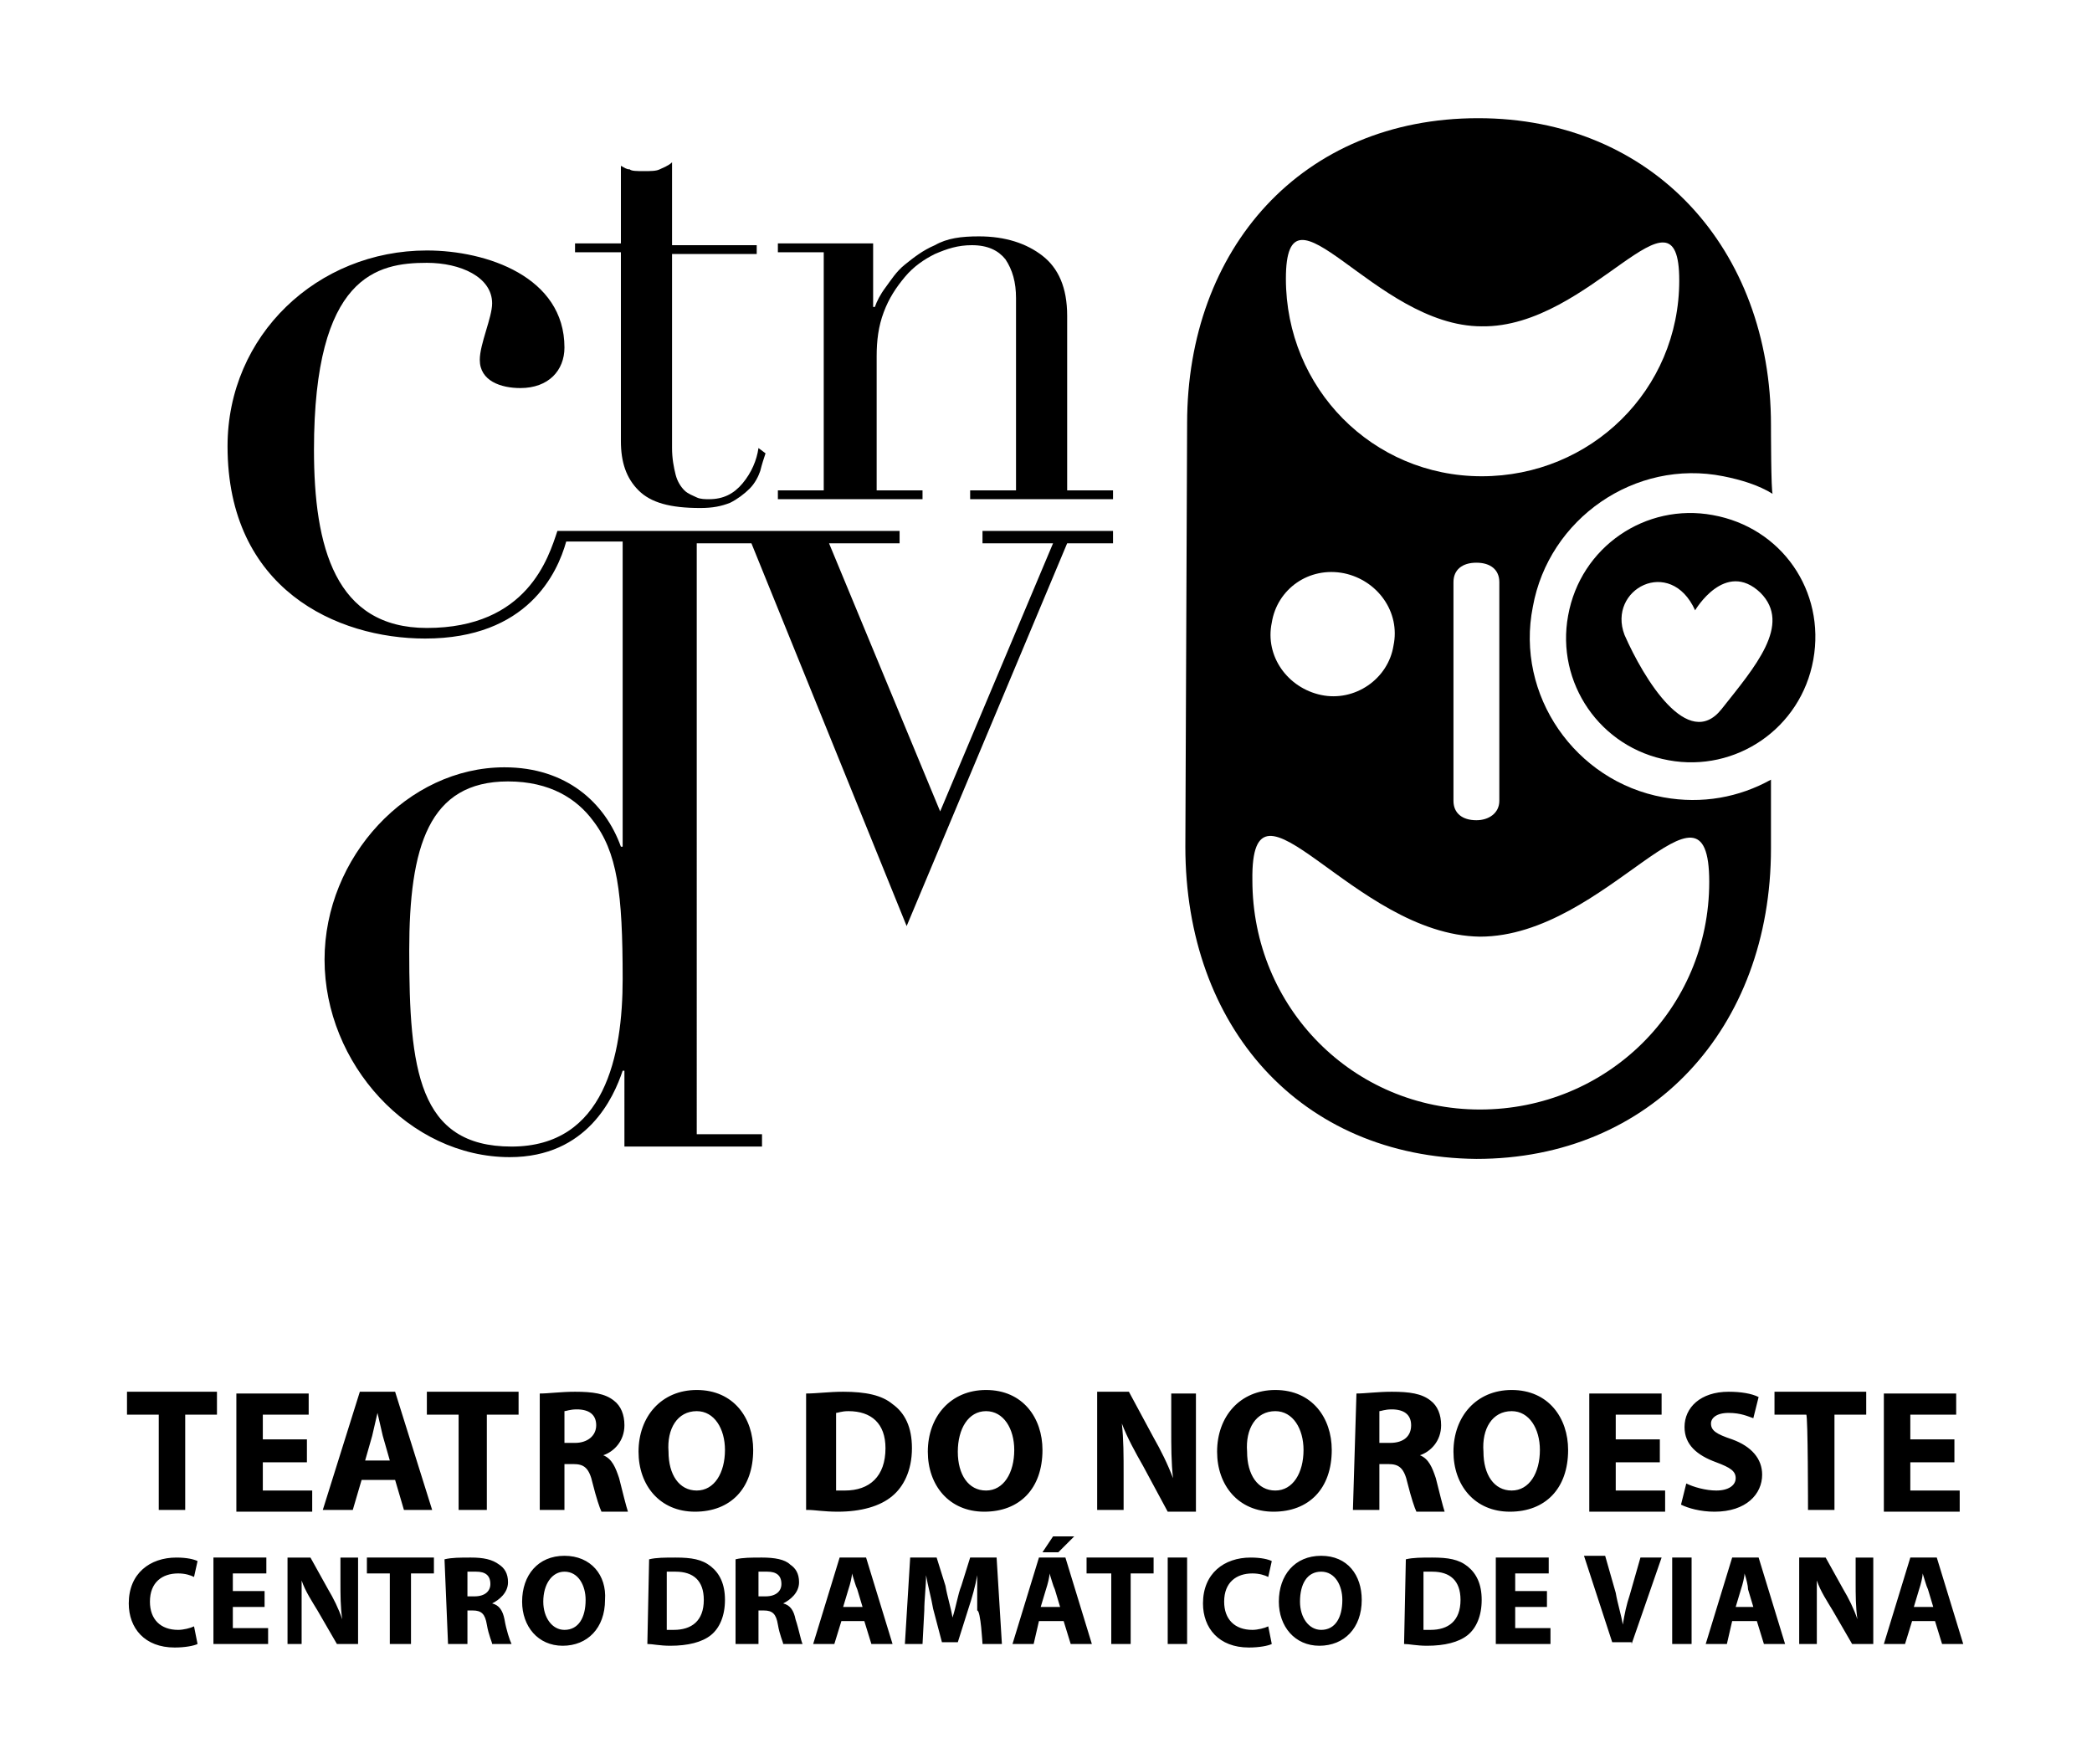
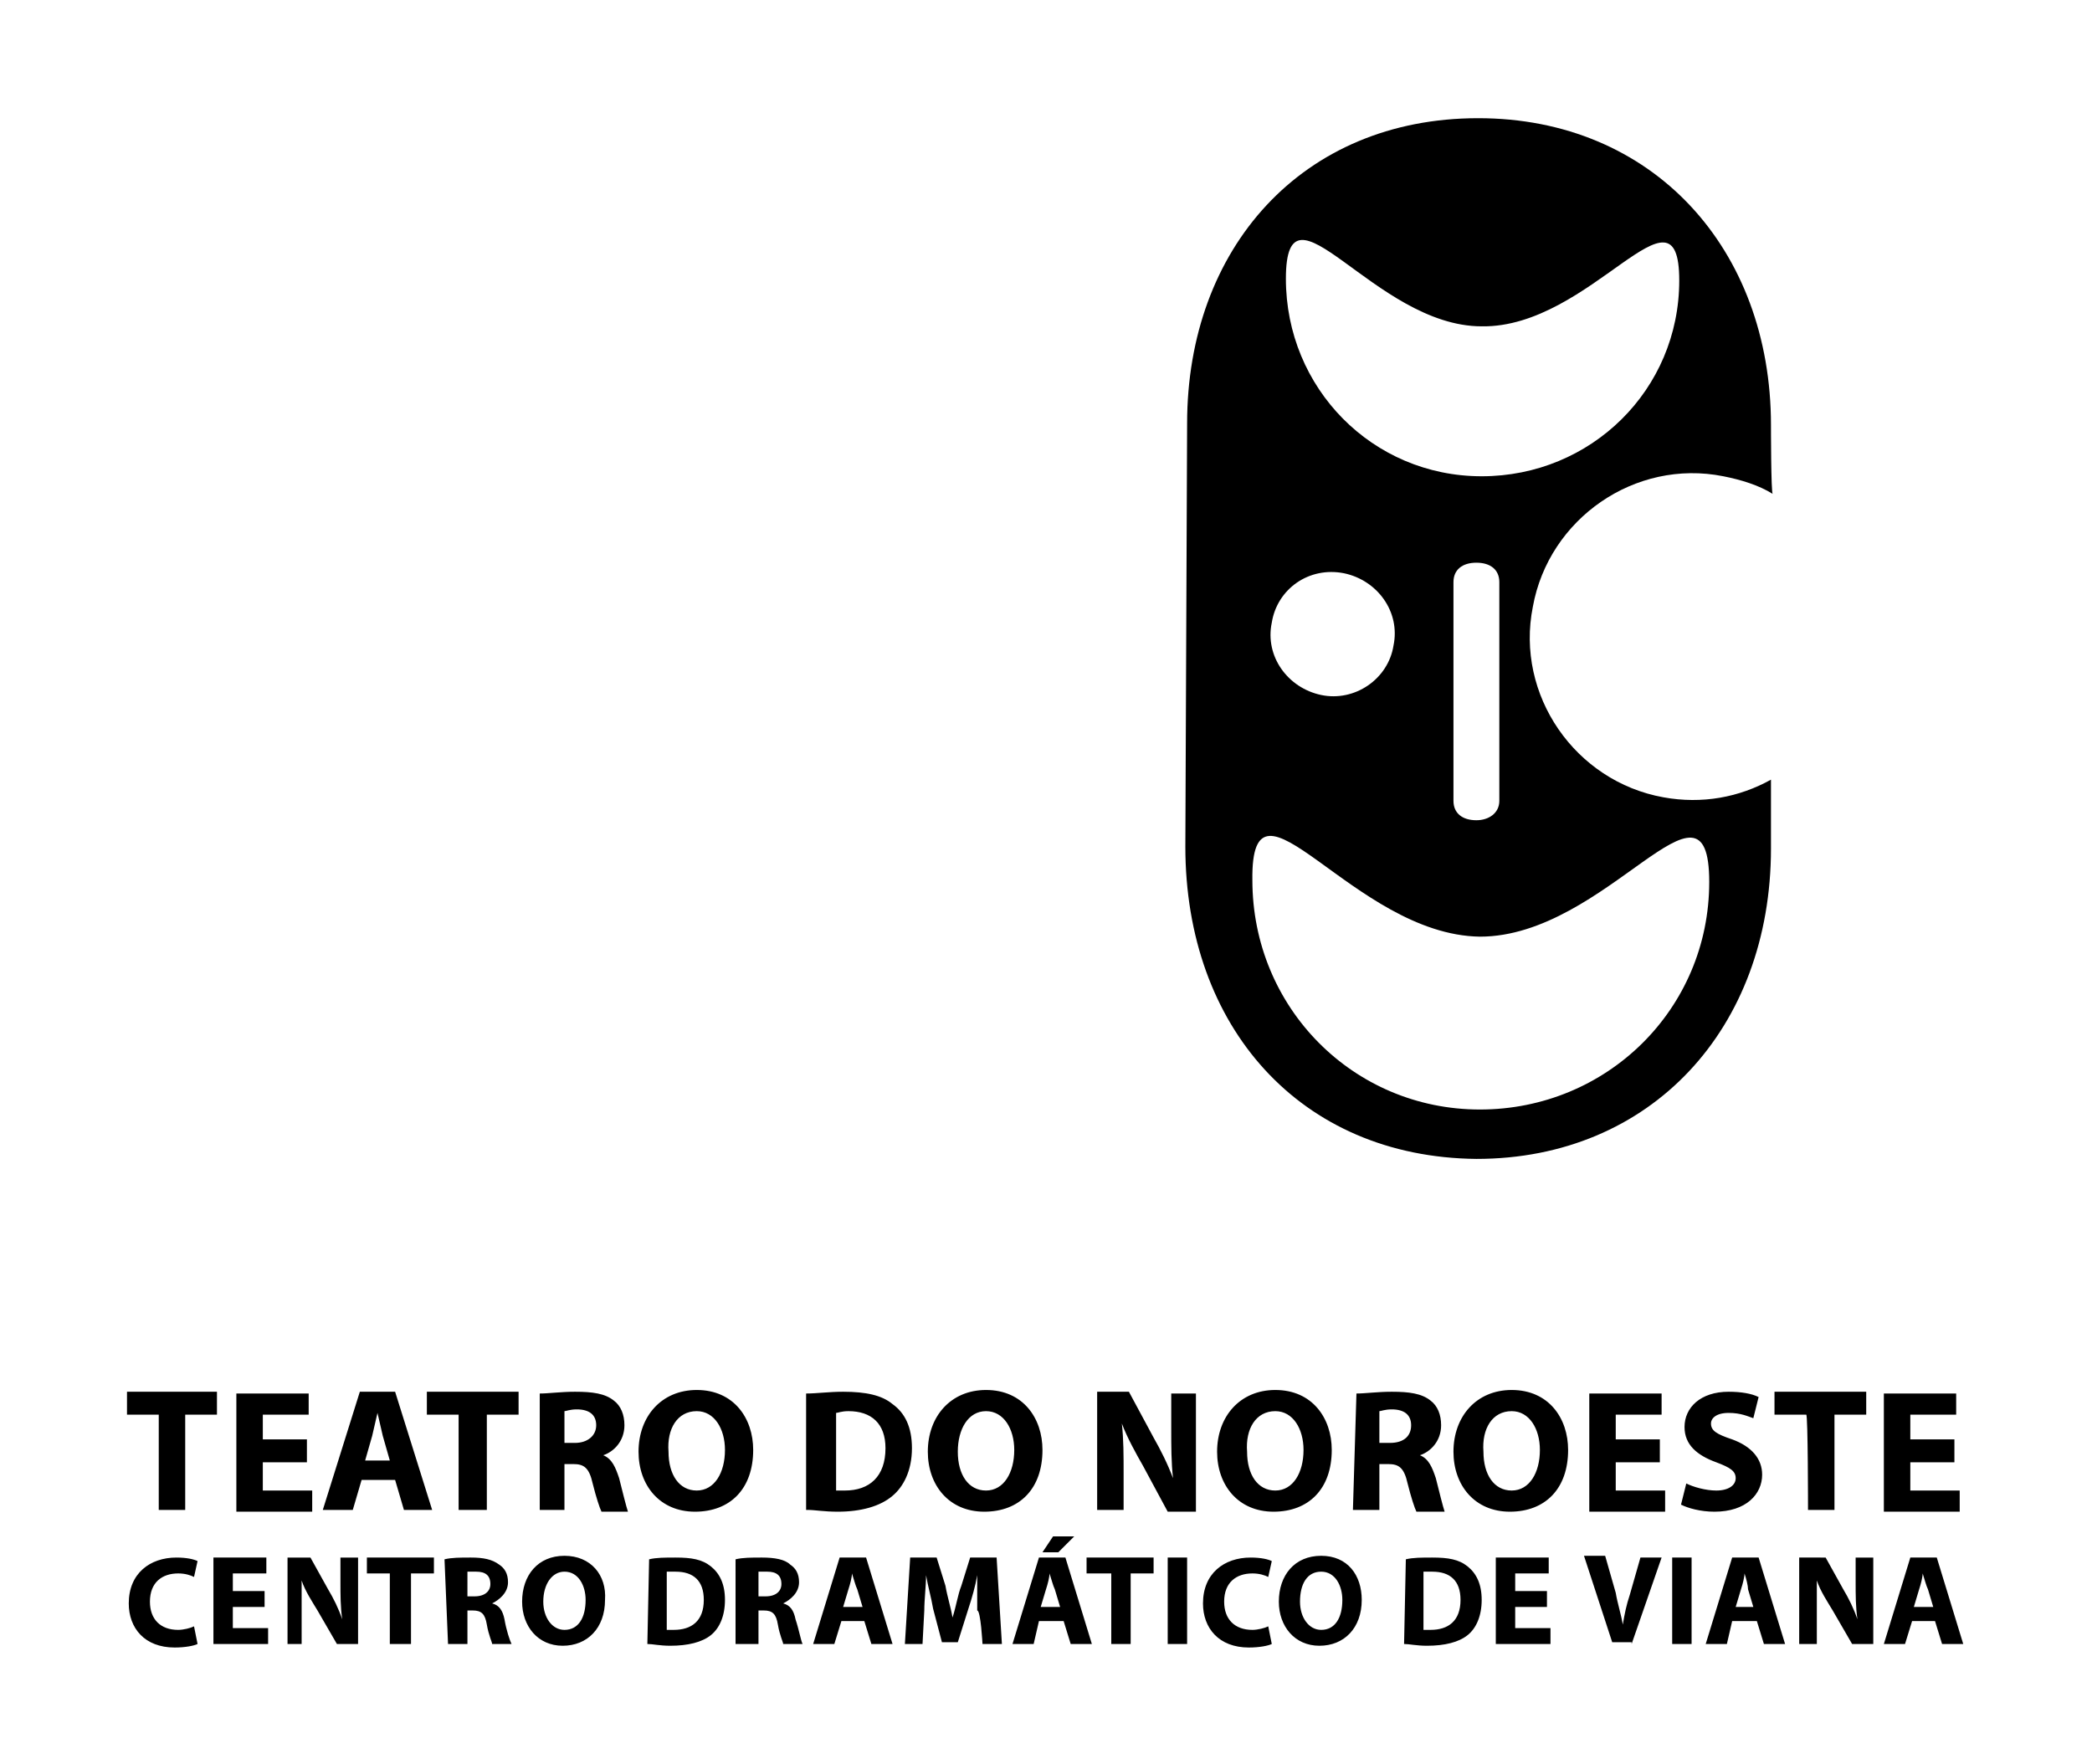
<svg xmlns="http://www.w3.org/2000/svg" version="1.1" id="Layer_1" x="0px" y="0px" viewBox="0 0 118.6 100" style="enable-background:new 0 0 118.6 100;" xml:space="preserve">
  <g>
    <path d="M9,85.6h1.5v-5.4h1.8v-1.3H7.2v1.3H9V85.6L9,85.6z M17.4,81.6h-2.5v-1.4h2.6v-1.2h-4.1v6.7h4.3v-1.2h-2.8v-1.6h2.5   L17.4,81.6L17.4,81.6z M22.4,83.9l0.5,1.7h1.6l-2.1-6.7h-2l-2.1,6.7H20l0.5-1.7H22.4z M20.7,82.8l0.4-1.4c0.1-0.4,0.2-0.9,0.3-1.3   h0c0.1,0.4,0.2,0.9,0.3,1.3l0.4,1.4C22.2,82.8,20.7,82.8,20.7,82.8z M26.1,85.6h1.5v-5.4h1.8v-1.3h-5.2v1.3h1.8V85.6z M30.5,85.6   H32V83h0.5c0.6,0,0.9,0.2,1.1,1.1c0.2,0.8,0.4,1.4,0.5,1.6h1.5c-0.1-0.3-0.3-1.1-0.5-1.9c-0.2-0.6-0.4-1.1-0.9-1.3v0   c0.6-0.2,1.2-0.8,1.2-1.7c0-0.6-0.2-1.1-0.6-1.4c-0.5-0.4-1.2-0.5-2.2-0.5c-0.8,0-1.5,0.1-2,0.1V85.6L30.5,85.6z M32,80   c0.1,0,0.3-0.1,0.7-0.1c0.7,0,1.1,0.3,1.1,0.9c0,0.6-0.5,1-1.2,1H32C32,81.9,32,80,32,80z M39.5,78.8c-2,0-3.3,1.5-3.3,3.5   c0,1.9,1.2,3.4,3.2,3.4c2,0,3.3-1.3,3.3-3.5C42.7,80.4,41.6,78.8,39.5,78.8z M39.5,80c1,0,1.6,1,1.6,2.2c0,1.3-0.6,2.3-1.6,2.3   c-1,0-1.6-0.9-1.6-2.2C37.8,81,38.4,80,39.5,80z M45.8,85.6c0.4,0,0.9,0.1,1.7,0.1c1.3,0,2.4-0.3,3.1-0.9c0.6-0.5,1.1-1.4,1.1-2.7   c0-1.2-0.4-2-1.1-2.5c-0.6-0.5-1.5-0.7-2.8-0.7c-0.8,0-1.5,0.1-2.1,0.1V85.6z M47.4,80.1c0.1,0,0.3-0.1,0.7-0.1   c1.3,0,2.1,0.7,2.1,2.1c0,1.6-0.9,2.4-2.3,2.4c-0.2,0-0.4,0-0.5,0C47.4,84.5,47.4,80.1,47.4,80.1z M55.9,78.8c-2,0-3.3,1.5-3.3,3.5   c0,1.9,1.2,3.4,3.2,3.4c2,0,3.3-1.3,3.3-3.5C59.1,80.4,58,78.8,55.9,78.8z M55.9,80c1,0,1.6,1,1.6,2.2c0,1.3-0.6,2.3-1.6,2.3   c-1,0-1.6-0.9-1.6-2.2C54.3,81,54.9,80,55.9,80z M63.7,85.6v-2c0-1.1,0-2-0.1-2.9l0,0c0.3,0.8,0.8,1.7,1.2,2.4l1.4,2.6h1.6v-6.7   h-1.4v2c0,1,0,1.9,0.1,2.8h0c-0.3-0.8-0.7-1.6-1.1-2.3L64,78.9h-1.8v6.7L63.7,85.6L63.7,85.6z M72.3,78.8c-2,0-3.3,1.5-3.3,3.5   c0,1.9,1.2,3.4,3.2,3.4c2,0,3.3-1.3,3.3-3.5C75.5,80.4,74.4,78.8,72.3,78.8z M72.3,80c1,0,1.6,1,1.6,2.2c0,1.3-0.6,2.3-1.6,2.3   c-1,0-1.6-0.9-1.6-2.2C70.6,81,71.2,80,72.3,80z M76.7,85.6h1.5V83h0.5c0.6,0,0.9,0.2,1.1,1.1c0.2,0.8,0.4,1.4,0.5,1.6h1.6   c-0.1-0.3-0.3-1.1-0.5-1.9c-0.2-0.6-0.4-1.1-0.9-1.3v0c0.6-0.2,1.2-0.8,1.2-1.7c0-0.6-0.2-1.1-0.6-1.4c-0.5-0.4-1.2-0.5-2.2-0.5   c-0.8,0-1.5,0.1-2,0.1L76.7,85.6L76.7,85.6z M78.2,80c0.1,0,0.3-0.1,0.7-0.1c0.7,0,1.1,0.3,1.1,0.9c0,0.6-0.4,1-1.2,1h-0.6   C78.2,81.9,78.2,80,78.2,80z M85.7,78.8c-2,0-3.3,1.5-3.3,3.5c0,1.9,1.2,3.4,3.2,3.4c2,0,3.3-1.3,3.3-3.5   C88.9,80.4,87.8,78.8,85.7,78.8L85.7,78.8z M85.7,80c1,0,1.6,1,1.6,2.2c0,1.3-0.6,2.3-1.6,2.3c-1,0-1.6-0.9-1.6-2.2   C84,81,84.6,80,85.7,80L85.7,80z M94.1,81.6h-2.5v-1.4h2.6v-1.2h-4.1v6.7h4.3v-1.2h-2.8v-1.6h2.5L94.1,81.6L94.1,81.6z M95.3,85.3   c0.4,0.2,1.1,0.4,1.9,0.4c1.8,0,2.7-1,2.7-2.1c0-0.9-0.6-1.6-1.7-2c-0.9-0.3-1.2-0.5-1.2-0.9c0-0.3,0.3-0.6,1-0.6   c0.7,0,1.1,0.2,1.4,0.3l0.3-1.2c-0.4-0.2-1-0.3-1.7-0.3c-1.6,0-2.5,0.9-2.5,2c0,1,0.7,1.6,1.8,2c0.8,0.3,1.1,0.5,1.1,0.9   c0,0.4-0.4,0.7-1.1,0.7c-0.6,0-1.3-0.2-1.7-0.4L95.3,85.3z M102.5,85.6h1.5v-5.4h1.8v-1.3h-5.2v1.3h1.8   C102.5,80.2,102.5,85.6,102.5,85.6z M110.8,81.6h-2.5v-1.4h2.6v-1.2h-4.1v6.7h4.3v-1.2h-2.8v-1.6h2.5   C110.8,82.8,110.8,81.6,110.8,81.6z M11,92.2c-0.2,0.1-0.6,0.2-0.9,0.2c-1,0-1.6-0.6-1.6-1.6c0-1.1,0.7-1.6,1.6-1.6   c0.4,0,0.7,0.1,0.9,0.2l0.2-0.9c-0.2-0.1-0.6-0.2-1.2-0.2c-1.5,0-2.7,0.9-2.7,2.6c0,1.4,0.9,2.5,2.6,2.5c0.6,0,1.1-0.1,1.3-0.2   L11,92.2L11,92.2z M15,90.2h-1.8v-1h1.9v-0.9h-3v4.9h3.1v-0.9h-2v-1.2H15C15,91.1,15,90.2,15,90.2z M17.1,93.2v-1.5   c0-0.8,0-1.5,0-2.1l0,0c0.2,0.6,0.6,1.2,0.9,1.7l1.1,1.9h1.2v-4.9h-1v1.4c0,0.7,0,1.4,0.1,2.1h0c-0.2-0.6-0.5-1.2-0.8-1.7l-1-1.8   h-1.3v4.9C16.1,93.2,17.1,93.2,17.1,93.2z M22.2,93.2h1.1v-4h1.3v-0.9h-3.8v0.9h1.3V93.2L22.2,93.2z M25.4,93.2h1.1v-1.9h0.3   c0.5,0,0.7,0.2,0.8,0.8c0.1,0.6,0.3,1,0.3,1.1h1.1c-0.1-0.2-0.3-0.8-0.4-1.4c-0.1-0.5-0.3-0.8-0.7-0.9v0c0.4-0.2,0.9-0.6,0.9-1.2   c0-0.5-0.2-0.8-0.5-1c-0.4-0.3-0.9-0.4-1.6-0.4c-0.6,0-1.1,0-1.5,0.1L25.4,93.2L25.4,93.2z M26.5,89.1c0.1,0,0.2,0,0.5,0   c0.5,0,0.8,0.2,0.8,0.7c0,0.4-0.3,0.7-0.9,0.7h-0.4L26.5,89.1L26.5,89.1z M32,88.2c-1.5,0-2.4,1.1-2.4,2.6c0,1.4,0.9,2.5,2.3,2.5   c1.4,0,2.4-1,2.4-2.6C34.4,89.3,33.5,88.2,32,88.2z M32,89.1c0.8,0,1.2,0.8,1.2,1.6c0,1-0.4,1.7-1.2,1.7c-0.7,0-1.2-0.7-1.2-1.6   C30.8,89.8,31.3,89.1,32,89.1z M36.7,93.2c0.3,0,0.7,0.1,1.3,0.1c1,0,1.8-0.2,2.3-0.6c0.5-0.4,0.8-1.1,0.8-2c0-0.9-0.3-1.5-0.8-1.9   c-0.5-0.4-1.1-0.5-2-0.5c-0.6,0-1.1,0-1.5,0.1L36.7,93.2L36.7,93.2z M37.8,89.1c0.1,0,0.3,0,0.5,0c1,0,1.6,0.5,1.6,1.6   c0,1.2-0.7,1.7-1.7,1.7c-0.1,0-0.3,0-0.4,0V89.1L37.8,89.1z M41.9,93.2H43v-1.9h0.3c0.5,0,0.7,0.2,0.8,0.8c0.1,0.6,0.3,1,0.3,1.1   h1.1c-0.1-0.2-0.2-0.8-0.4-1.4c-0.1-0.5-0.3-0.8-0.7-0.9v0c0.4-0.2,0.9-0.6,0.9-1.2c0-0.5-0.2-0.8-0.5-1c-0.3-0.3-0.9-0.4-1.6-0.4   c-0.6,0-1.1,0-1.5,0.1V93.2L41.9,93.2z M43,89.1c0.1,0,0.2,0,0.5,0c0.5,0,0.8,0.2,0.8,0.7c0,0.4-0.3,0.7-0.9,0.7H43   C43,90.5,43,89.1,43,89.1z M49,91.9l0.4,1.3h1.2l-1.5-4.9h-1.5l-1.5,4.9h1.2l0.4-1.3H49L49,91.9z M47.8,91.1l0.3-1   c0.1-0.3,0.2-0.7,0.2-0.9h0c0.1,0.3,0.2,0.7,0.3,0.9l0.3,1L47.8,91.1L47.8,91.1z M55.7,93.2h1.1l-0.3-4.9H55l-0.5,1.6   c-0.2,0.5-0.3,1.2-0.5,1.8h0c-0.1-0.6-0.3-1.2-0.4-1.8l-0.5-1.6h-1.5l-0.3,4.9h1l0.1-1.9c0-0.6,0.1-1.4,0.1-2h0   c0.1,0.6,0.3,1.3,0.4,1.9l0.5,1.9h0.9l0.6-1.9c0.2-0.6,0.4-1.3,0.5-1.9h0c0,0.7,0,1.4,0,2C55.6,91.3,55.7,93.2,55.7,93.2z    M60.3,91.9l0.4,1.3h1.2l-1.5-4.9h-1.5l-1.5,4.9h1.2l0.3-1.3H60.3L60.3,91.9z M59,91.1l0.3-1c0.1-0.3,0.2-0.7,0.2-0.9h0   c0.1,0.3,0.2,0.7,0.3,0.9l0.3,1L59,91.1L59,91.1z M59.7,87.1L59.1,88H60l0.9-0.9L59.7,87.1L59.7,87.1z M63,93.2h1.1v-4h1.3v-0.9   h-3.8v0.9H63V93.2L63,93.2z M66.2,93.2h1.1v-4.9h-1.1L66.2,93.2L66.2,93.2z M71.9,92.2c-0.2,0.1-0.6,0.2-0.9,0.2   c-1,0-1.6-0.6-1.6-1.6c0-1.1,0.7-1.6,1.6-1.6c0.4,0,0.7,0.1,0.9,0.2l0.2-0.9c-0.2-0.1-0.6-0.2-1.2-0.2c-1.5,0-2.7,0.9-2.7,2.6   c0,1.4,0.9,2.5,2.6,2.5c0.6,0,1.1-0.1,1.3-0.2L71.9,92.2L71.9,92.2z M74.9,88.2c-1.5,0-2.4,1.1-2.4,2.6c0,1.4,0.9,2.5,2.3,2.5   c1.4,0,2.4-1,2.4-2.6C77.2,89.3,76.4,88.2,74.9,88.2z M74.9,89.1c0.8,0,1.2,0.8,1.2,1.6c0,1-0.4,1.7-1.2,1.7   c-0.7,0-1.2-0.7-1.2-1.6C73.7,89.8,74.1,89.1,74.9,89.1z M79.6,93.2c0.3,0,0.7,0.1,1.3,0.1c1,0,1.8-0.2,2.3-0.6   c0.5-0.4,0.8-1.1,0.8-2c0-0.9-0.3-1.5-0.8-1.9c-0.5-0.4-1.1-0.5-2-0.5c-0.6,0-1.1,0-1.5,0.1L79.6,93.2L79.6,93.2z M80.7,89.1   c0.1,0,0.3,0,0.5,0c1,0,1.6,0.5,1.6,1.6c0,1.2-0.7,1.7-1.7,1.7c-0.1,0-0.3,0-0.4,0L80.7,89.1L80.7,89.1z M87.7,90.2h-1.8v-1h1.9   v-0.9h-3v4.9h3.1v-0.9h-2v-1.2h1.8V90.2z M92.5,93.2l1.7-4.9H93l-0.6,2.1c-0.2,0.6-0.3,1.1-0.4,1.7h0c-0.1-0.6-0.3-1.2-0.4-1.8   l-0.6-2.1h-1.2l1.6,4.9H92.5L92.5,93.2z M94.8,93.2h1.1v-4.9h-1.1V93.2L94.8,93.2z M99.6,91.9l0.4,1.3h1.2l-1.5-4.9h-1.5l-1.5,4.9   h1.2l0.3-1.3H99.6L99.6,91.9z M98.4,91.1l0.3-1c0.1-0.3,0.2-0.7,0.2-0.9h0c0.1,0.3,0.2,0.7,0.2,0.9l0.3,1L98.4,91.1L98.4,91.1z    M103,93.2v-1.5c0-0.8,0-1.5,0-2.1l0,0c0.2,0.6,0.6,1.2,0.9,1.7l1.1,1.9h1.2v-4.9h-1v1.4c0,0.7,0,1.4,0.1,2.1h0   c-0.2-0.6-0.5-1.2-0.8-1.7l-1-1.8H102v4.9L103,93.2L103,93.2z M109.7,91.9l0.4,1.3h1.2l-1.5-4.9h-1.5l-1.5,4.9h1.2l0.4-1.3H109.7z    M108.5,91.1l0.3-1c0.1-0.3,0.2-0.7,0.2-0.9h0c0.1,0.3,0.2,0.7,0.3,0.9l0.3,1L108.5,91.1L108.5,91.1z M95.2,15.9   c0,6.2-5,11.1-11.2,11.1c-6.2,0-11.1-5-11.1-11.2s5,2.7,11.1,2.7C90.2,18.6,95.2,9.8,95.2,15.9z M76.2,32.5   c1.9,0.4,3.2,2.2,2.8,4.1c-0.3,1.9-2.2,3.2-4.1,2.8c-1.9-0.4-3.2-2.2-2.8-4.1C72.4,33.4,74.2,32.1,76.2,32.5z M85,45.4   c0,0.7-0.6,1.1-1.3,1.1c-0.8,0-1.3-0.4-1.3-1.1l0-12.4c0-0.7,0.5-1.1,1.3-1.1c0.8,0,1.3,0.4,1.3,1.1C85,33.1,85,45.4,85,45.4z    M83.9,53.1c7.2,0,13-10.2,13-3.1c0,7.2-5.8,12.9-13,12.9c-7.2,0-12.9-5.8-12.9-13C70.9,42.8,76.7,53,83.9,53.1L83.9,53.1z    M100.4,24.1c0-10-6.7-17.4-16.6-17.4c-10,0-16.5,7.4-16.5,17.3l-0.1,24c0,10.2,6.5,17.6,16.5,17.7c9.9,0,16.7-7.4,16.7-17.6l0-3.9   c-1.8,1-3.9,1.4-6.1,1c-5-0.9-8.4-5.8-7.4-10.8c0.9-5,5.8-8.4,10.8-7.4c1,0.2,2,0.5,2.8,1C100.4,28,100.4,24.1,100.4,24.1z" />
-     <path d="M97.6,40.2c-1.9,2.4-4.4-1.7-5.5-4.2c-1-2.6,2.6-4.5,4-1.4c0,0,1.7-2.9,3.7-1C101.6,35.4,99.5,37.8,97.6,40.2 M97.1,29.2   c-3.8-0.7-7.5,1.8-8.2,5.7c-0.7,3.8,1.8,7.5,5.7,8.2c3.8,0.7,7.5-1.8,8.2-5.7C103.5,33.5,101,29.9,97.1,29.2 M35.3,55.5   c0,4.3-1,9.5-6.3,9.5c-5.3,0-5.8-4.4-5.8-11.1c0-5.9,1.1-9.6,5.6-9.6c2.4,0,3.9,1,4.8,2.2C35,48.3,35.3,50.6,35.3,55.5z M63.1,30.8   v-0.7h-7.4v0.7h4L53.3,46L47,30.8h4v-0.7H31.6l0,0c-0.5,1.5-1.7,5.5-7.4,5.5c-5.2,0-6.4-4.6-6.4-10.1c0-9.9,3.6-10.6,6.4-10.6   c1.9,0,3.7,0.8,3.7,2.3c0,0.8-0.7,2.3-0.7,3.2c0,1.2,1.2,1.6,2.3,1.6c1.6,0,2.5-1,2.5-2.3c0-4-4.4-5.5-7.8-5.5   c-6.2,0-11.3,4.8-11.3,11.1c0,8.1,6.2,10.9,11.2,10.9c5.8,0,7.5-3.7,8-5.5h3.2v17.3h-0.1c-0.9-2.5-3.1-4.5-6.6-4.5   c-5.5,0-10.2,5.1-10.2,10.9c0,5.9,4.8,11.2,10.5,11.2c4.4,0,5.9-3.4,6.4-4.9h0.1V65h7.8v-0.7h-3.7V30.8h3.1l8.8,21.7l9.1-21.7H63.1   z" />
-     <path d="M44.2,28.3h8.1v-0.5h-2.6v-7.6c0-0.9,0.1-1.7,0.4-2.5c0.3-0.8,0.7-1.4,1.2-2c0.5-0.6,1.1-1,1.7-1.3   c0.7-0.3,1.3-0.5,2.1-0.5c0.9,0,1.5,0.3,1.9,0.8c0.4,0.6,0.6,1.3,0.6,2.2v10.9H55v0.5h8.1v-0.5h-2.6v-9.9c0-1.6-0.5-2.7-1.4-3.4   c-0.9-0.7-2.1-1.1-3.6-1.1c-1,0-1.8,0.1-2.5,0.5c-0.7,0.3-1.2,0.7-1.7,1.1c-0.5,0.4-0.8,0.9-1.1,1.3c-0.3,0.4-0.5,0.8-0.6,1.1h-0.1   v-3.6h-5.4v0.5h2.6v13.5h-2.6V28.3z M32.6,14.3h2.6V25c0,1.2,0.3,2.1,1,2.8c0.7,0.7,1.8,1,3.5,1c0.7,0,1.2-0.1,1.7-0.3   c0.4-0.2,0.8-0.5,1.1-0.8c0.3-0.3,0.5-0.7,0.6-1c0.1-0.4,0.2-0.7,0.3-1L43,25.4c-0.1,0.7-0.4,1.4-0.9,2c-0.5,0.6-1.1,0.9-1.9,0.9   c-0.2,0-0.5,0-0.7-0.1c-0.2-0.1-0.5-0.2-0.7-0.4c-0.2-0.2-0.4-0.5-0.5-0.9c-0.1-0.4-0.2-0.9-0.2-1.5v-11h4.8v-0.5h-4.8V9.2   c-0.2,0.2-0.5,0.3-0.7,0.4c-0.2,0.1-0.5,0.1-0.9,0.1c-0.4,0-0.7,0-0.8-0.1c-0.2,0-0.3-0.1-0.5-0.2v4.4h-2.6V14.3L32.6,14.3z" />
  </g>
</svg>